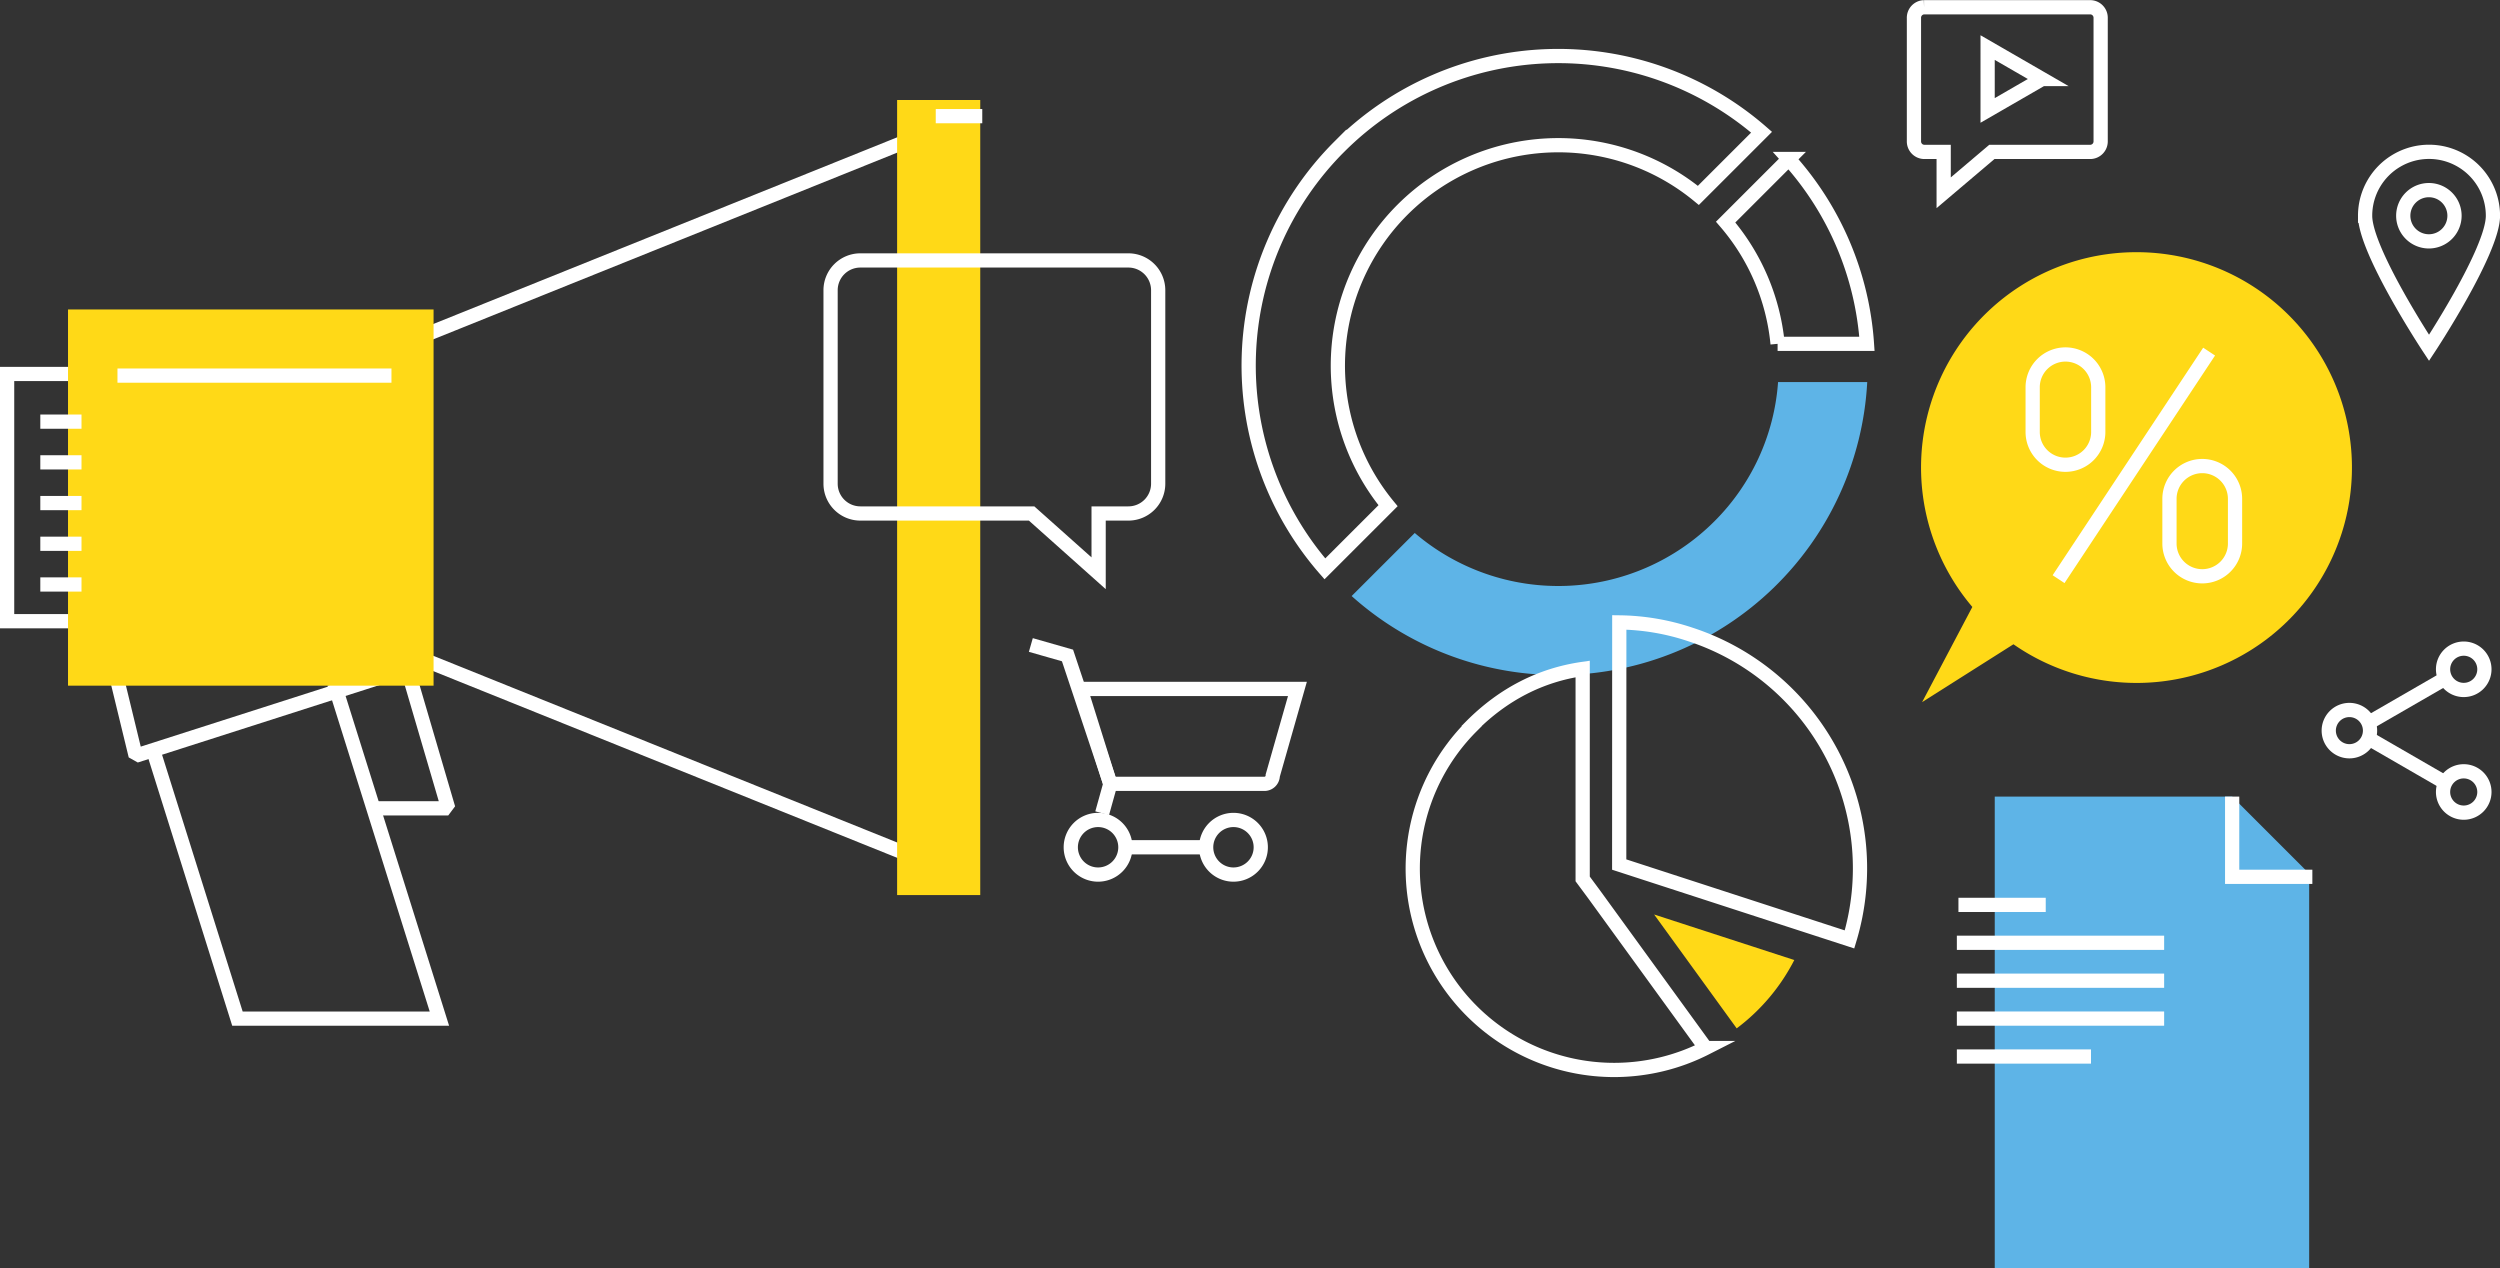
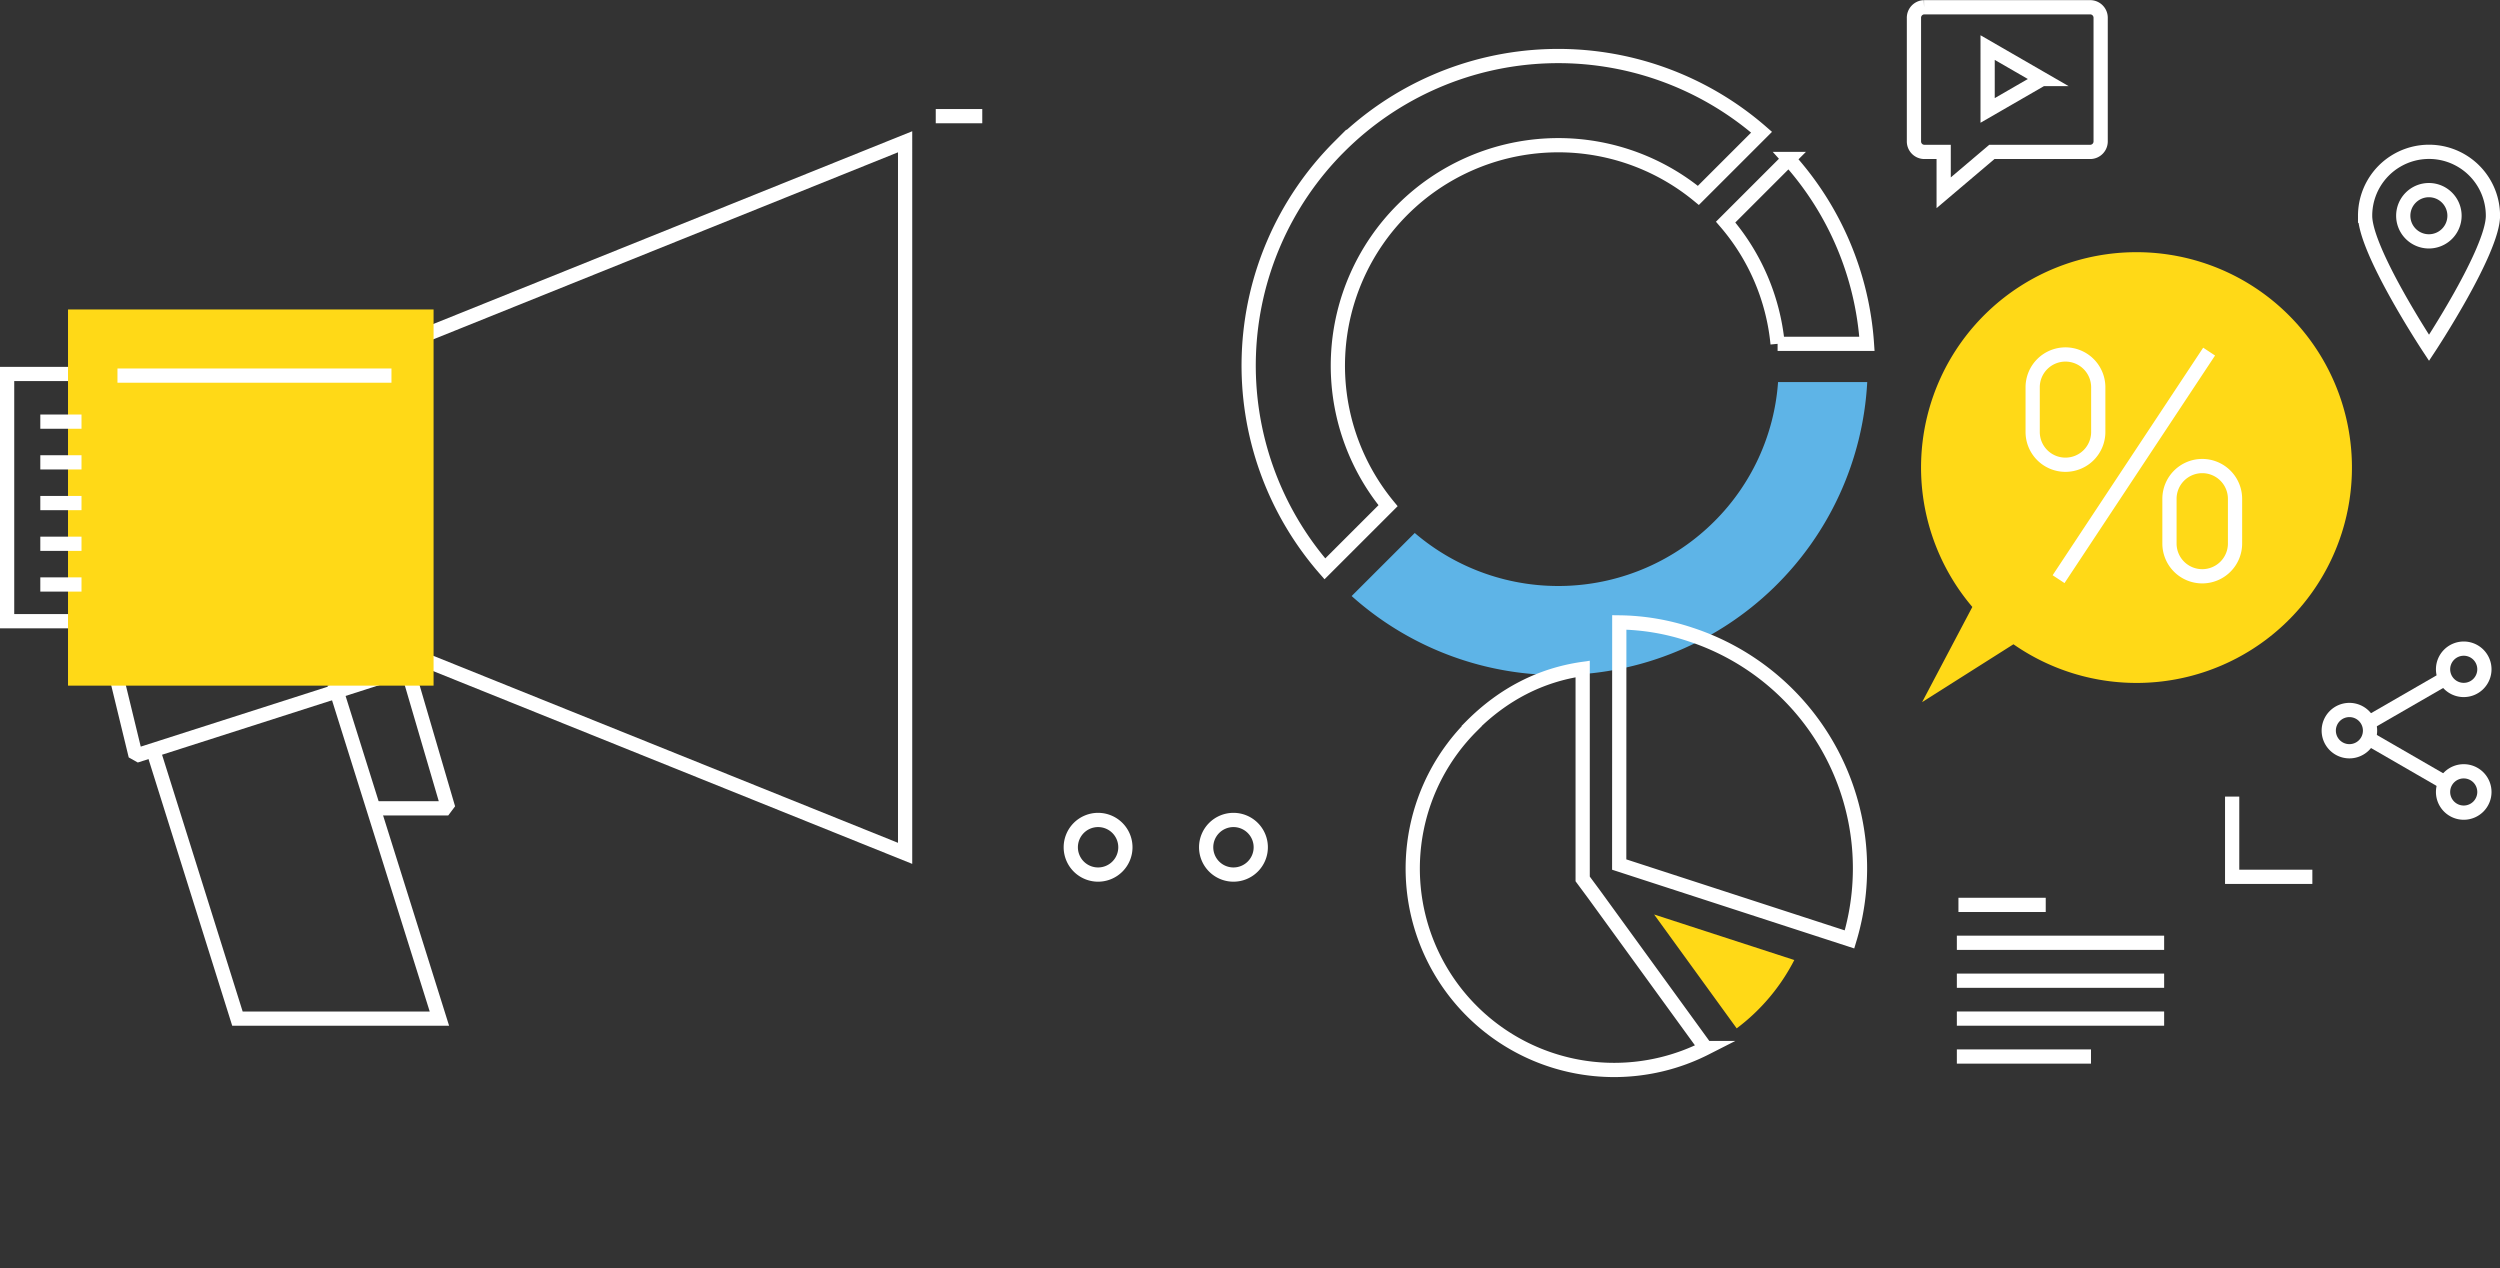
<svg xmlns="http://www.w3.org/2000/svg" id="Layer_1" data-name="Layer 1" viewBox="0 0 878.12 445.47">
  <rect x="0" y="0" width="878.12" height="445.47" fill="#333333" stroke="none" />
  <defs>
    <style>.cls-1,.cls-4,.cls-5{fill:none;stroke:#fff;stroke-width:5px}.cls-2{fill:#5eb4e7}.cls-3{fill:#ffd917}.cls-4{stroke-miterlimit:10}.cls-5{stroke-linejoin:bevel}</style>
  </defs>
  <title>page_3</title>
  <path class="cls-1" d="M481.8 65.16a108.73 108.73 0 0 1 148.31-5.08l-22.2 22.19a77.44 77.44 0 0 0-109 109l-22.19 22.18a108.69 108.69 0 0 1 5.08-148.3zm157.85 4.33a107.85 107.85 0 0 1 27.47 64.92h-31.38a76.8 76.8 0 0 0-18.25-42.76z" transform="translate(-11.36 -13.64)" />
  <path class="cls-2" d="M508.29 200.85a77.54 77.54 0 0 0 105.15-4 76.73 76.73 0 0 0 22.46-49h31.32A108.7 108.7 0 0 1 486.12 223z" transform="translate(-11.36 -13.64)" />
  <path class="cls-1" d="M683.63 63.23a3.68 3.68 0 0 0 3.55 3.77h6.89v14.35L711 67h34.65a3.69 3.69 0 0 0 3.56-3.81V20a3.69 3.69 0 0 0-3.56-3.81h-58.47a3.68 3.68 0 0 0-3.55 3.81z" transform="translate(-11.36 -13.64)" />
  <path class="cls-1" d="M717.27 27.75l-9.56 5.52-9.56 5.52V16.71l9.56 5.52 9.56 5.52z" />
  <path class="cls-3" d="M641.6 350.85a69.71 69.71 0 0 1-20.23 24l-29-40z" transform="translate(-11.36 -13.64)" />
  <path class="cls-1" d="M580.13 232.26a81.47 81.47 0 0 1 24.87 4.2 86.43 86.43 0 0 1 56 107.15l-80.9-26.3z" transform="translate(-11.36 -13.64)" />
  <path class="cls-4" d="M528.27 268.61c11.14-11.15 24.24-17.87 39-20v73.75l4 5.4 39.21 54a70.91 70.91 0 0 1-32.15 7.7 70.74 70.74 0 0 1-50-120.79z" transform="translate(-11.36 -13.64)" />
  <path class="cls-4" d="M147.15 231.01l170.77 68.73V49.8l-170.77 68.73M117.4 240.1l36.94 117.69H83.4l-29.37-93.56M2.5 131.35h29.6v86.84H2.5z" />
  <path class="cls-5" d="M144.35 239.24l13.1 44.68h-26m-91.54-50.31l7.73 31.84L147 233.61H39.91z" />
-   <path class="cls-3" d="M315.11 35.13h29.2V314.4h-29.2zM23.89 108.7h128.4v132.13H23.89z" />
+   <path class="cls-3" d="M315.11 35.13h29.2h-29.2zM23.89 108.7h128.4v132.13H23.89z" />
  <path class="cls-1" d="M41.26 131.93h96.24M328.68 40.8h16.34" />
  <path class="cls-4" d="M14.16 148.1h14.47m-14.47 14.3h14.47m-14.47 14.3h14.47M14.16 191h14.47m-14.47 14.3h14.47" />
  <path class="cls-4" d="M406.65 311.24a9.59 9.59 0 1 1-9.59-9.59 9.59 9.59 0 0 1 9.59 9.59zm47.55 0a9.59 9.59 0 1 1-9.59-9.59 9.59 9.59 0 0 1 9.59 9.59z" transform="translate(-11.36 -13.64)" />
-   <path class="cls-4" d="M396.65 297.6h27.01m-61.58-71.05l12.88 3.68 15.05 45.09-2.88 10.33" />
-   <path class="cls-4" d="M458.41 286.05a2.93 2.93 0 0 1-3.07 2.91h-54l-10.44-33.33h76.18zM313.56 105.12h94.15a10.47 10.47 0 0 1 10.46 10.47v68A10.46 10.46 0 0 1 407.71 194h-10.46v21l-23.54-21h-60.15a10.46 10.46 0 0 1-10.46-10.46v-68a10.46 10.46 0 0 1 10.46-10.42z" transform="translate(-11.36 -13.64)" />
  <path class="cls-3" d="M761.81 102.22a75.62 75.62 0 0 0-57.67 124.61l-17.64 33.43 32.08-20.32a75.65 75.65 0 1 0 43.23-137.72z" transform="translate(-11.36 -13.64)" />
  <path class="cls-1" d="M787.31 137.14l-52.88 79.93m13.94-51.7a11.52 11.52 0 0 1-11.53 11.51 11.51 11.51 0 0 1-11.51-11.51v-15.71a11.52 11.52 0 0 1 11.51-11.51 11.52 11.52 0 0 1 11.53 11.51zm48.04 39.19a11.51 11.51 0 0 1-11.51 11.5 11.51 11.51 0 0 1-11.52-11.5v-15.71a11.52 11.52 0 0 1 11.52-11.51 11.52 11.52 0 0 1 11.51 11.51z" transform="translate(-11.36 -13.64)" />
  <path class="cls-4" d="M843.83 270.26a7.25 7.25 0 1 1-7.25-7.24 7.25 7.25 0 0 1 7.25 7.24zM884 248.72a7.26 7.26 0 1 1-7.26-7.25 7.25 7.25 0 0 1 7.26 7.25zm0 43.1a7.26 7.26 0 1 1-7.26-7.26 7.26 7.26 0 0 1 7.26 7.26z" transform="translate(-11.36 -13.64)" />
  <path class="cls-4" d="M832.16 259.48l25.75 14.87m0-35.44l-25.75 14.86" />
-   <path class="cls-2" d="M784.05 279.81h-83.4v165.66h110.44V306.86l-27.04-27.05z" />
  <path class="cls-4" d="M784.04 279.8v28.18h28.17" />
  <path class="cls-1" d="M687.9 317.84h30.66m-31.22 13.31h72.81m-72.81 13.32h72.81m-72.81 13.31h72.81m-72.81 13.32h47.12" />
  <path class="cls-1" d="M887 89.42c0 12.4-22.45 46.4-22.45 46.4s-22.45-34-22.45-46.4a22.45 22.45 0 0 1 44.9 0z" transform="translate(-11.36 -13.64)" />
  <path class="cls-1" d="M873.5 89.42a9 9 0 1 1-9-9 9 9 0 0 1 9 9z" transform="translate(-11.36 -13.64)" />
</svg>